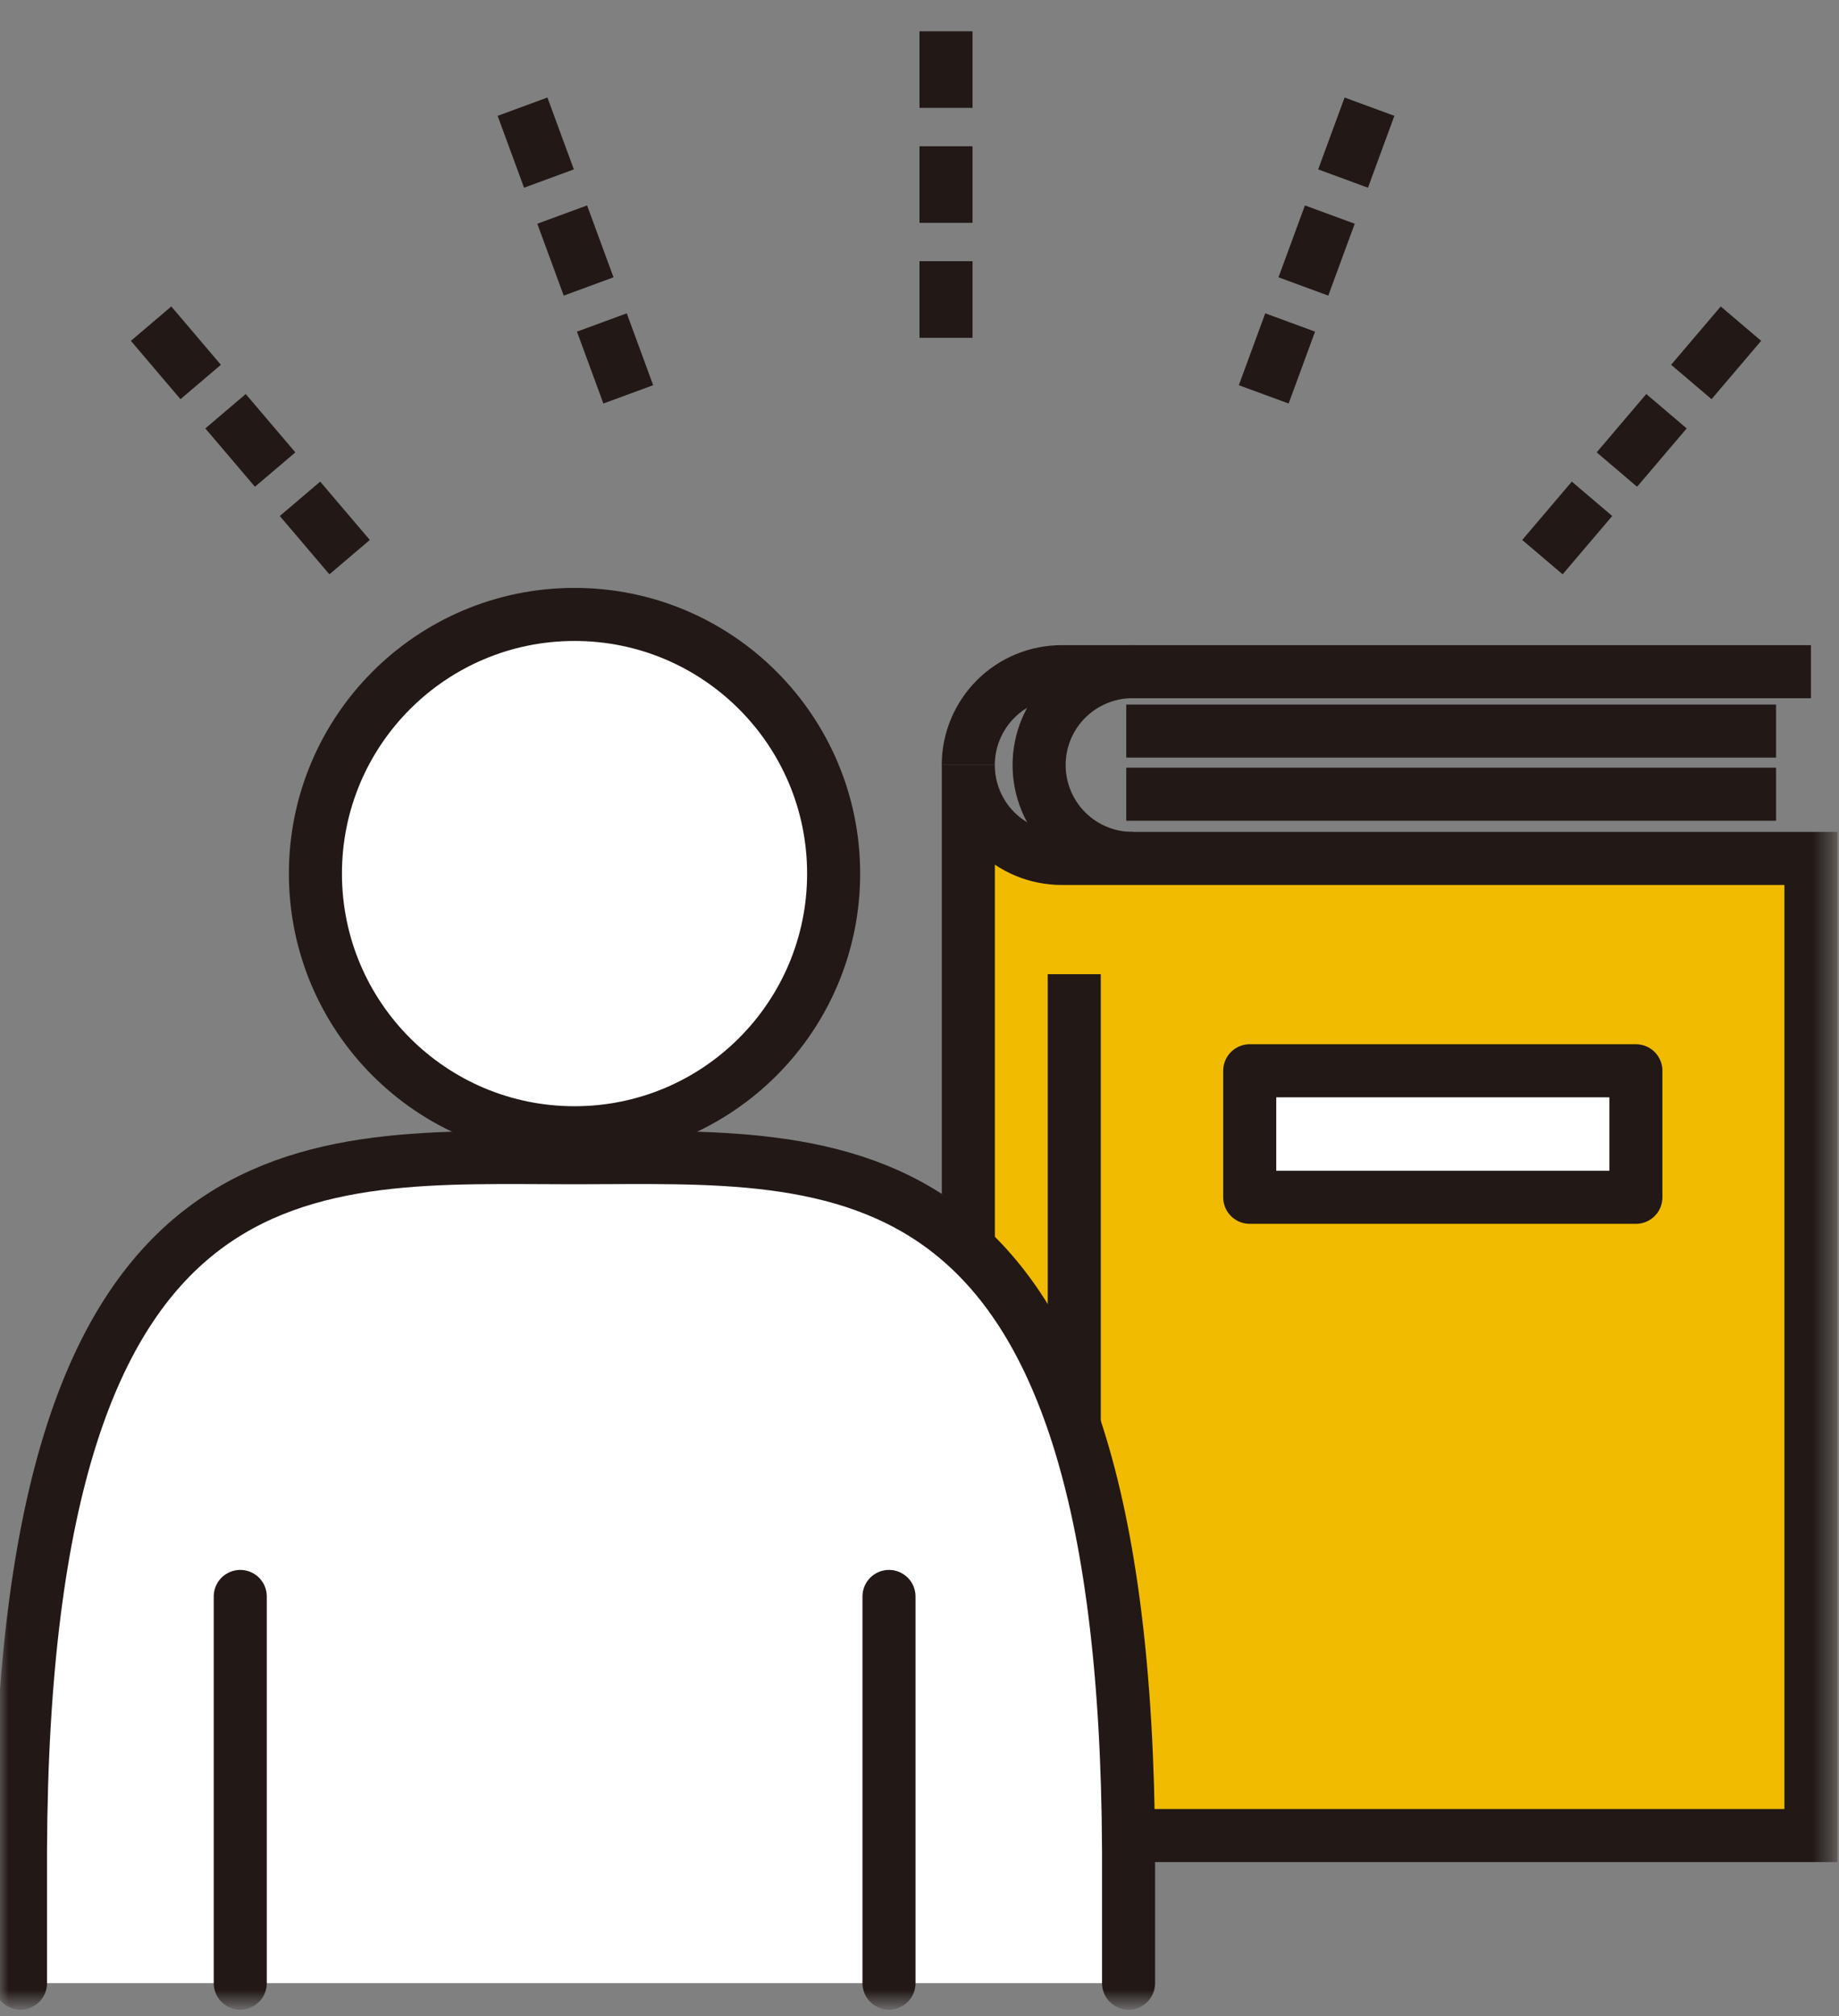
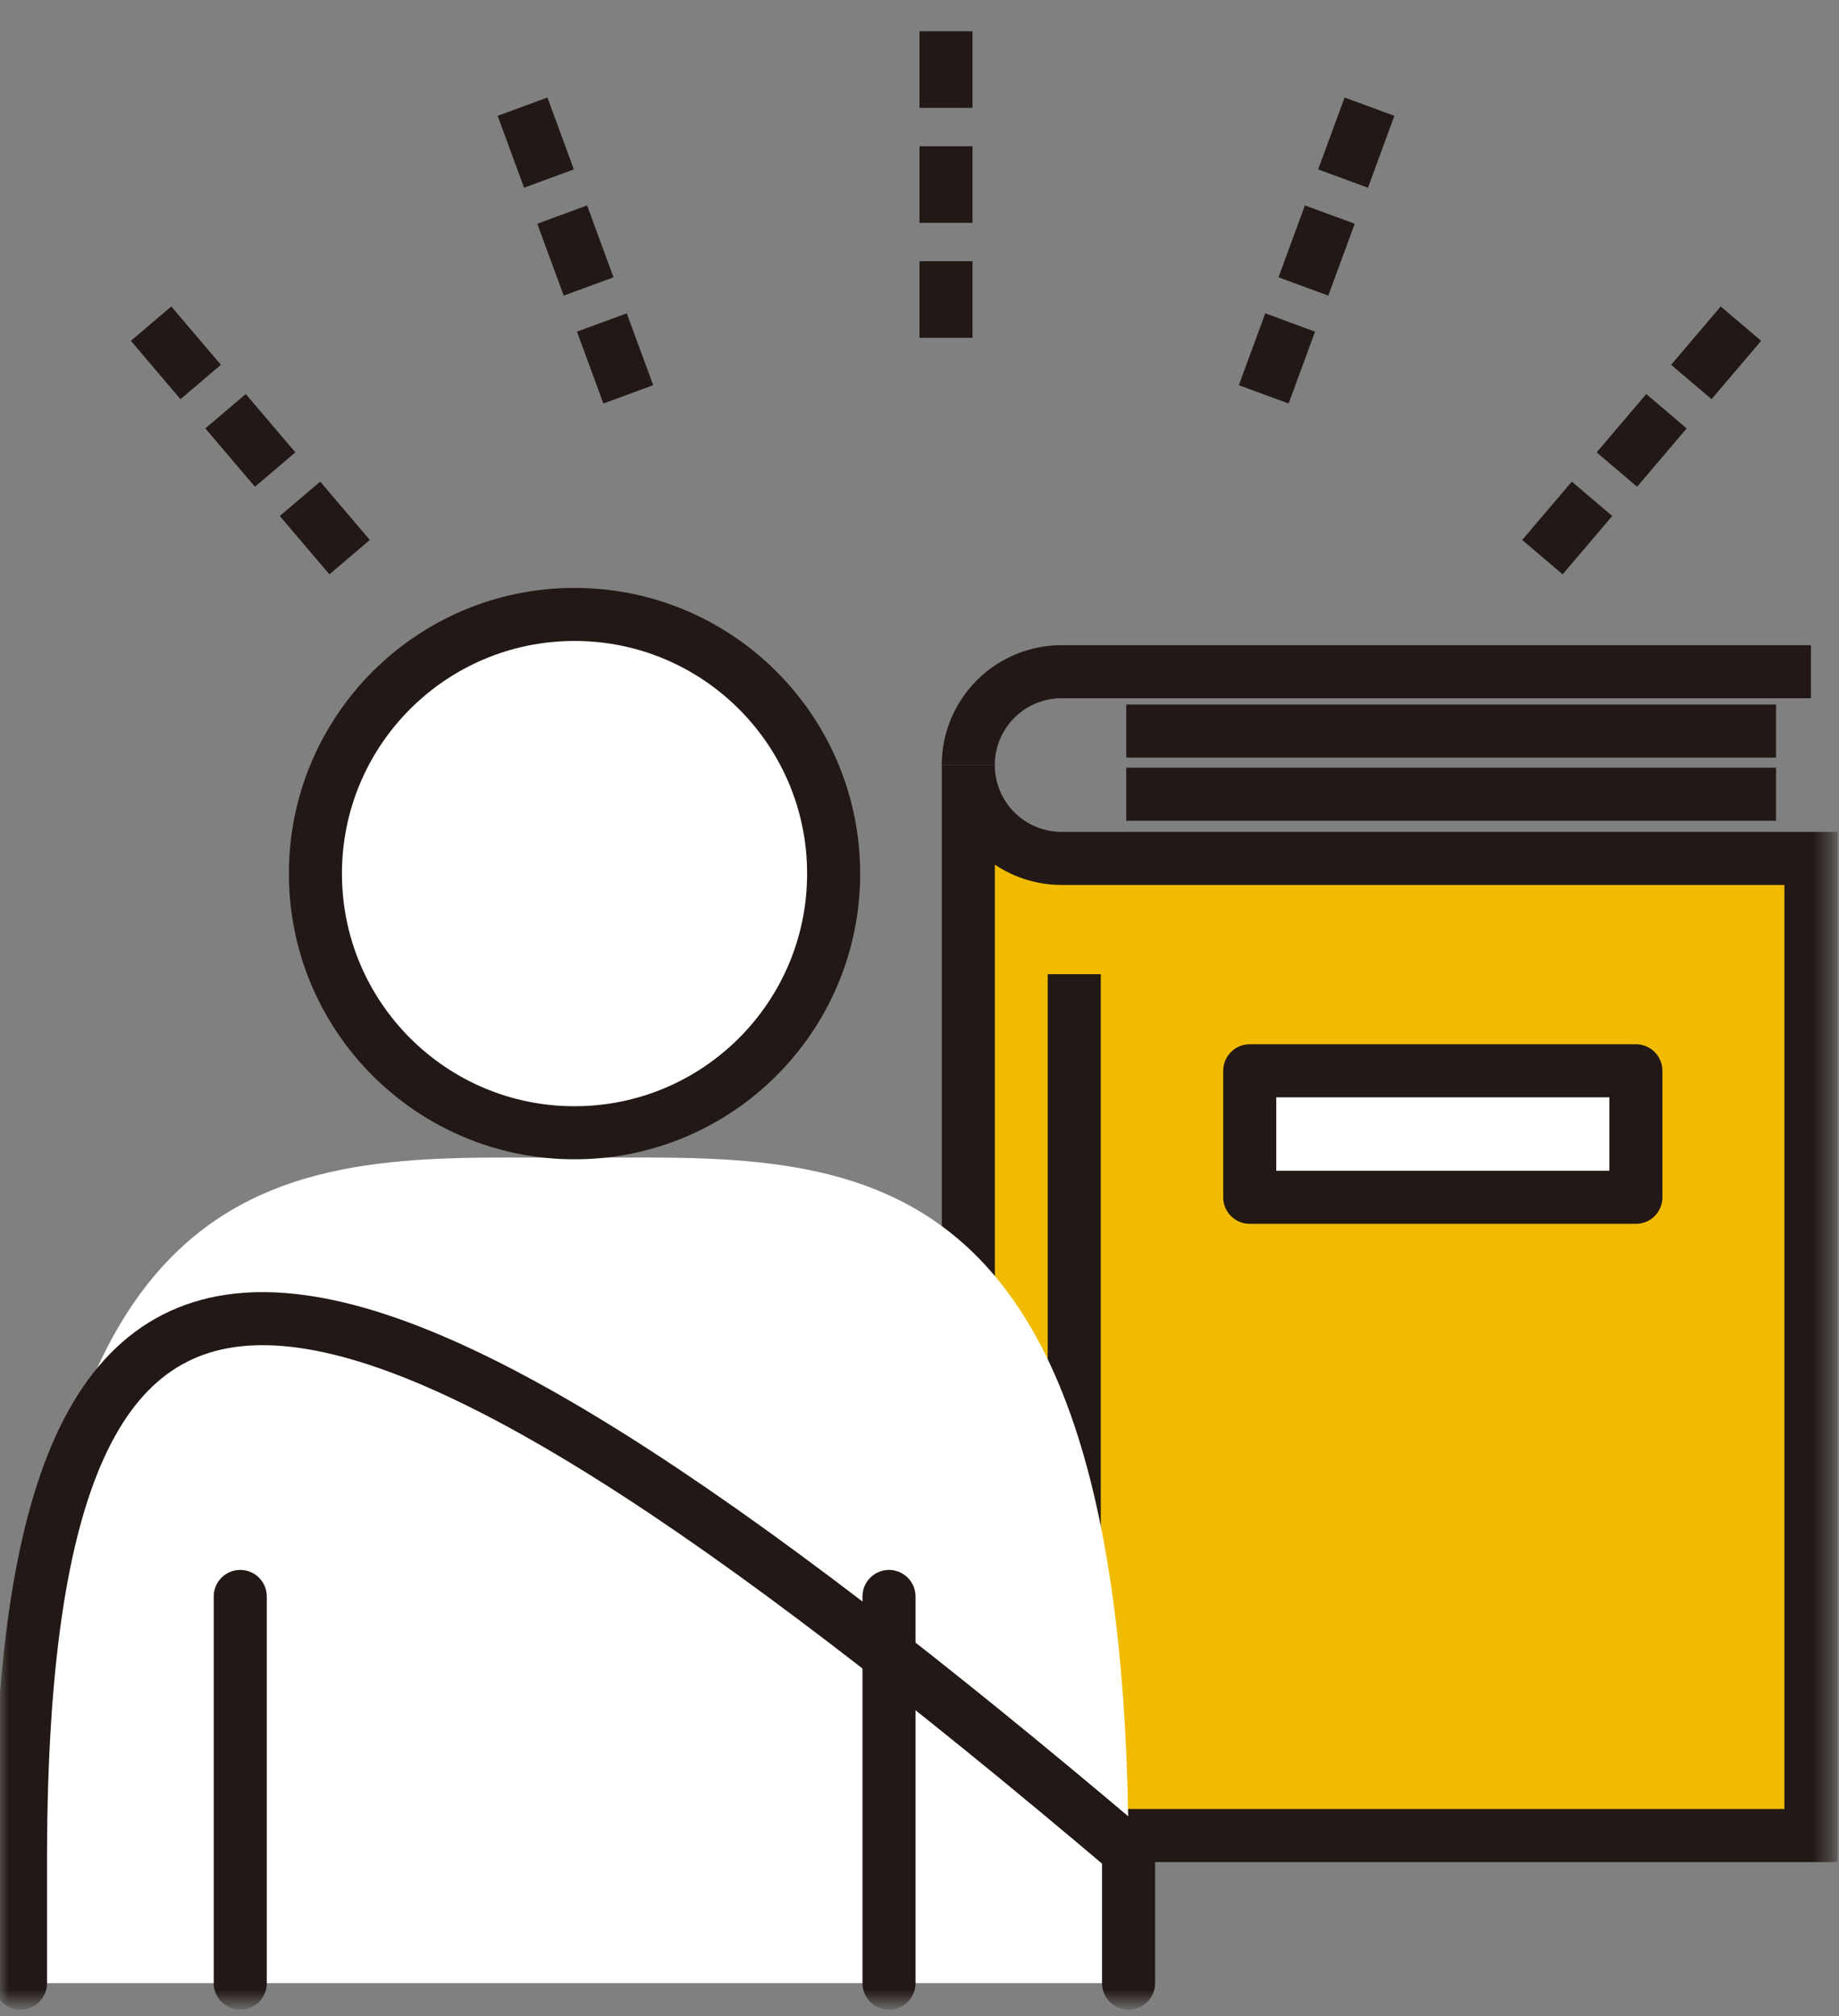
<svg xmlns="http://www.w3.org/2000/svg" width="104" height="114" viewBox="0 0 104 114" fill="none">
  <rect x="0" y="0" width="104" height="114" fill="#808080" stroke="none" />
  <mask id="mask0_47_2307" style="mask-type:luminance" maskUnits="userSpaceOnUse" x="0" y="0" width="104" height="114">
    <path d="M103.57 0H0V113.285H103.57V0Z" fill="white" />
  </mask>
  <g mask="url(#mask0_47_2307)">
-     <path d="M64.116 37.977C63.417 37.967 62.722 38.097 62.074 38.358C61.425 38.619 60.834 39.006 60.336 39.497C59.838 39.989 59.443 40.574 59.173 41.219C58.903 41.864 58.764 42.557 58.764 43.257C58.764 43.956 58.903 44.649 59.173 45.294C59.443 45.939 59.838 46.525 60.336 47.016C60.834 47.507 61.425 47.894 62.074 48.155C62.722 48.416 63.417 48.546 64.116 48.536" stroke="#221815" stroke-width="3" stroke-miterlimit="10" />
    <path d="M54.758 43.257C54.758 43.95 54.895 44.637 55.16 45.278C55.426 45.919 55.815 46.501 56.306 46.991C56.797 47.481 57.379 47.87 58.02 48.135C58.661 48.4 59.348 48.536 60.042 48.536H102.412V103.781H60.042C58.642 103.781 57.298 103.225 56.308 102.234C55.318 101.244 54.762 99.901 54.762 98.501L54.758 43.257Z" fill="#F1BC00" />
    <path d="M54.758 43.257C54.758 43.95 54.895 44.637 55.16 45.278C55.426 45.919 55.815 46.501 56.306 46.991C56.797 47.481 57.379 47.87 58.02 48.135C58.661 48.4 59.348 48.536 60.042 48.536H102.412V103.781H60.042C58.642 103.781 57.298 103.225 56.308 102.234C55.318 101.244 54.762 99.901 54.762 98.501V43.257" stroke="#221815" stroke-width="3" stroke-miterlimit="10" />
    <path d="M54.758 43.257C54.758 41.857 55.314 40.514 56.304 39.523C57.294 38.533 58.638 37.977 60.038 37.977H102.412" stroke="#221815" stroke-width="3" stroke-miterlimit="10" />
    <path d="M60.751 55.081V94.451" stroke="#221815" stroke-width="3" stroke-miterlimit="10" />
    <path d="M92.514 60.541H70.675V67.695H92.514V60.541Z" fill="white" />
    <path d="M92.514 60.541H70.675V67.695H92.514V60.541Z" stroke="#221815" stroke-width="3" stroke-linejoin="round" />
    <path d="M63.693 41.335H100.44" stroke="#221815" stroke-width="3" stroke-miterlimit="10" />
    <path d="M63.693 44.905H100.44" stroke="#221815" stroke-width="3" stroke-miterlimit="10" />
    <path d="M63.823 112.126V104.672C63.658 63.588 47.446 65.458 32.49 65.458C17.534 65.458 1.324 63.588 1.158 104.672V112.126" fill="white" />
-     <path d="M63.823 112.126V104.672C63.658 63.588 47.446 65.458 32.49 65.458C17.534 65.458 1.324 63.588 1.158 104.672V112.126" stroke="#221815" stroke-width="3" stroke-linecap="round" stroke-linejoin="round" />
+     <path d="M63.823 112.126V104.672C17.534 65.458 1.324 63.588 1.158 104.672V112.126" stroke="#221815" stroke-width="3" stroke-linecap="round" stroke-linejoin="round" />
    <path d="M47.144 49.393C47.144 52.291 46.285 55.124 44.674 57.534C43.064 59.944 40.776 61.822 38.098 62.931C35.421 64.04 32.475 64.33 29.632 63.765C26.79 63.199 24.179 61.804 22.13 59.755C20.08 57.705 18.685 55.094 18.119 52.252C17.554 49.41 17.844 46.463 18.953 43.786C20.062 41.108 21.941 38.82 24.35 37.21C26.76 35.6 29.593 34.74 32.491 34.74C36.377 34.74 40.104 36.284 42.852 39.032C45.6 41.78 47.144 45.507 47.144 49.393Z" fill="white" />
    <path d="M32.491 64.046C40.584 64.046 47.144 57.486 47.144 49.393C47.144 41.301 40.584 34.74 32.491 34.74C24.398 34.74 17.838 41.301 17.838 49.393C17.838 57.486 24.398 64.046 32.491 64.046Z" stroke="#221815" stroke-width="3" stroke-linecap="round" stroke-linejoin="round" />
    <path d="M13.587 90.263V112.126" stroke="#221815" stroke-width="3" stroke-linecap="round" stroke-linejoin="round" />
    <path d="M50.275 90.263V112.126" stroke="#221815" stroke-width="3" stroke-linecap="round" stroke-linejoin="round" />
    <path d="M53.499 19.099V0" stroke="#221815" stroke-width="3" stroke-linejoin="round" stroke-dasharray="4.33 2.17" />
    <path d="M35.531 22.297L28.94 4.372" stroke="#221815" stroke-width="3" stroke-linejoin="round" stroke-dasharray="4.33 2.17" />
    <path d="M19.771 31.501L7.398 16.951" stroke="#221815" stroke-width="3" stroke-linejoin="round" stroke-dasharray="4.33 2.17" />
    <path d="M71.467 22.297L78.058 4.372" stroke="#221815" stroke-width="3" stroke-linejoin="round" stroke-dasharray="4.33 2.17" />
    <path d="M87.228 31.501L99.6 16.951" stroke="#221815" stroke-width="3" stroke-linejoin="round" stroke-dasharray="4.33 2.17" />
  </g>
</svg>